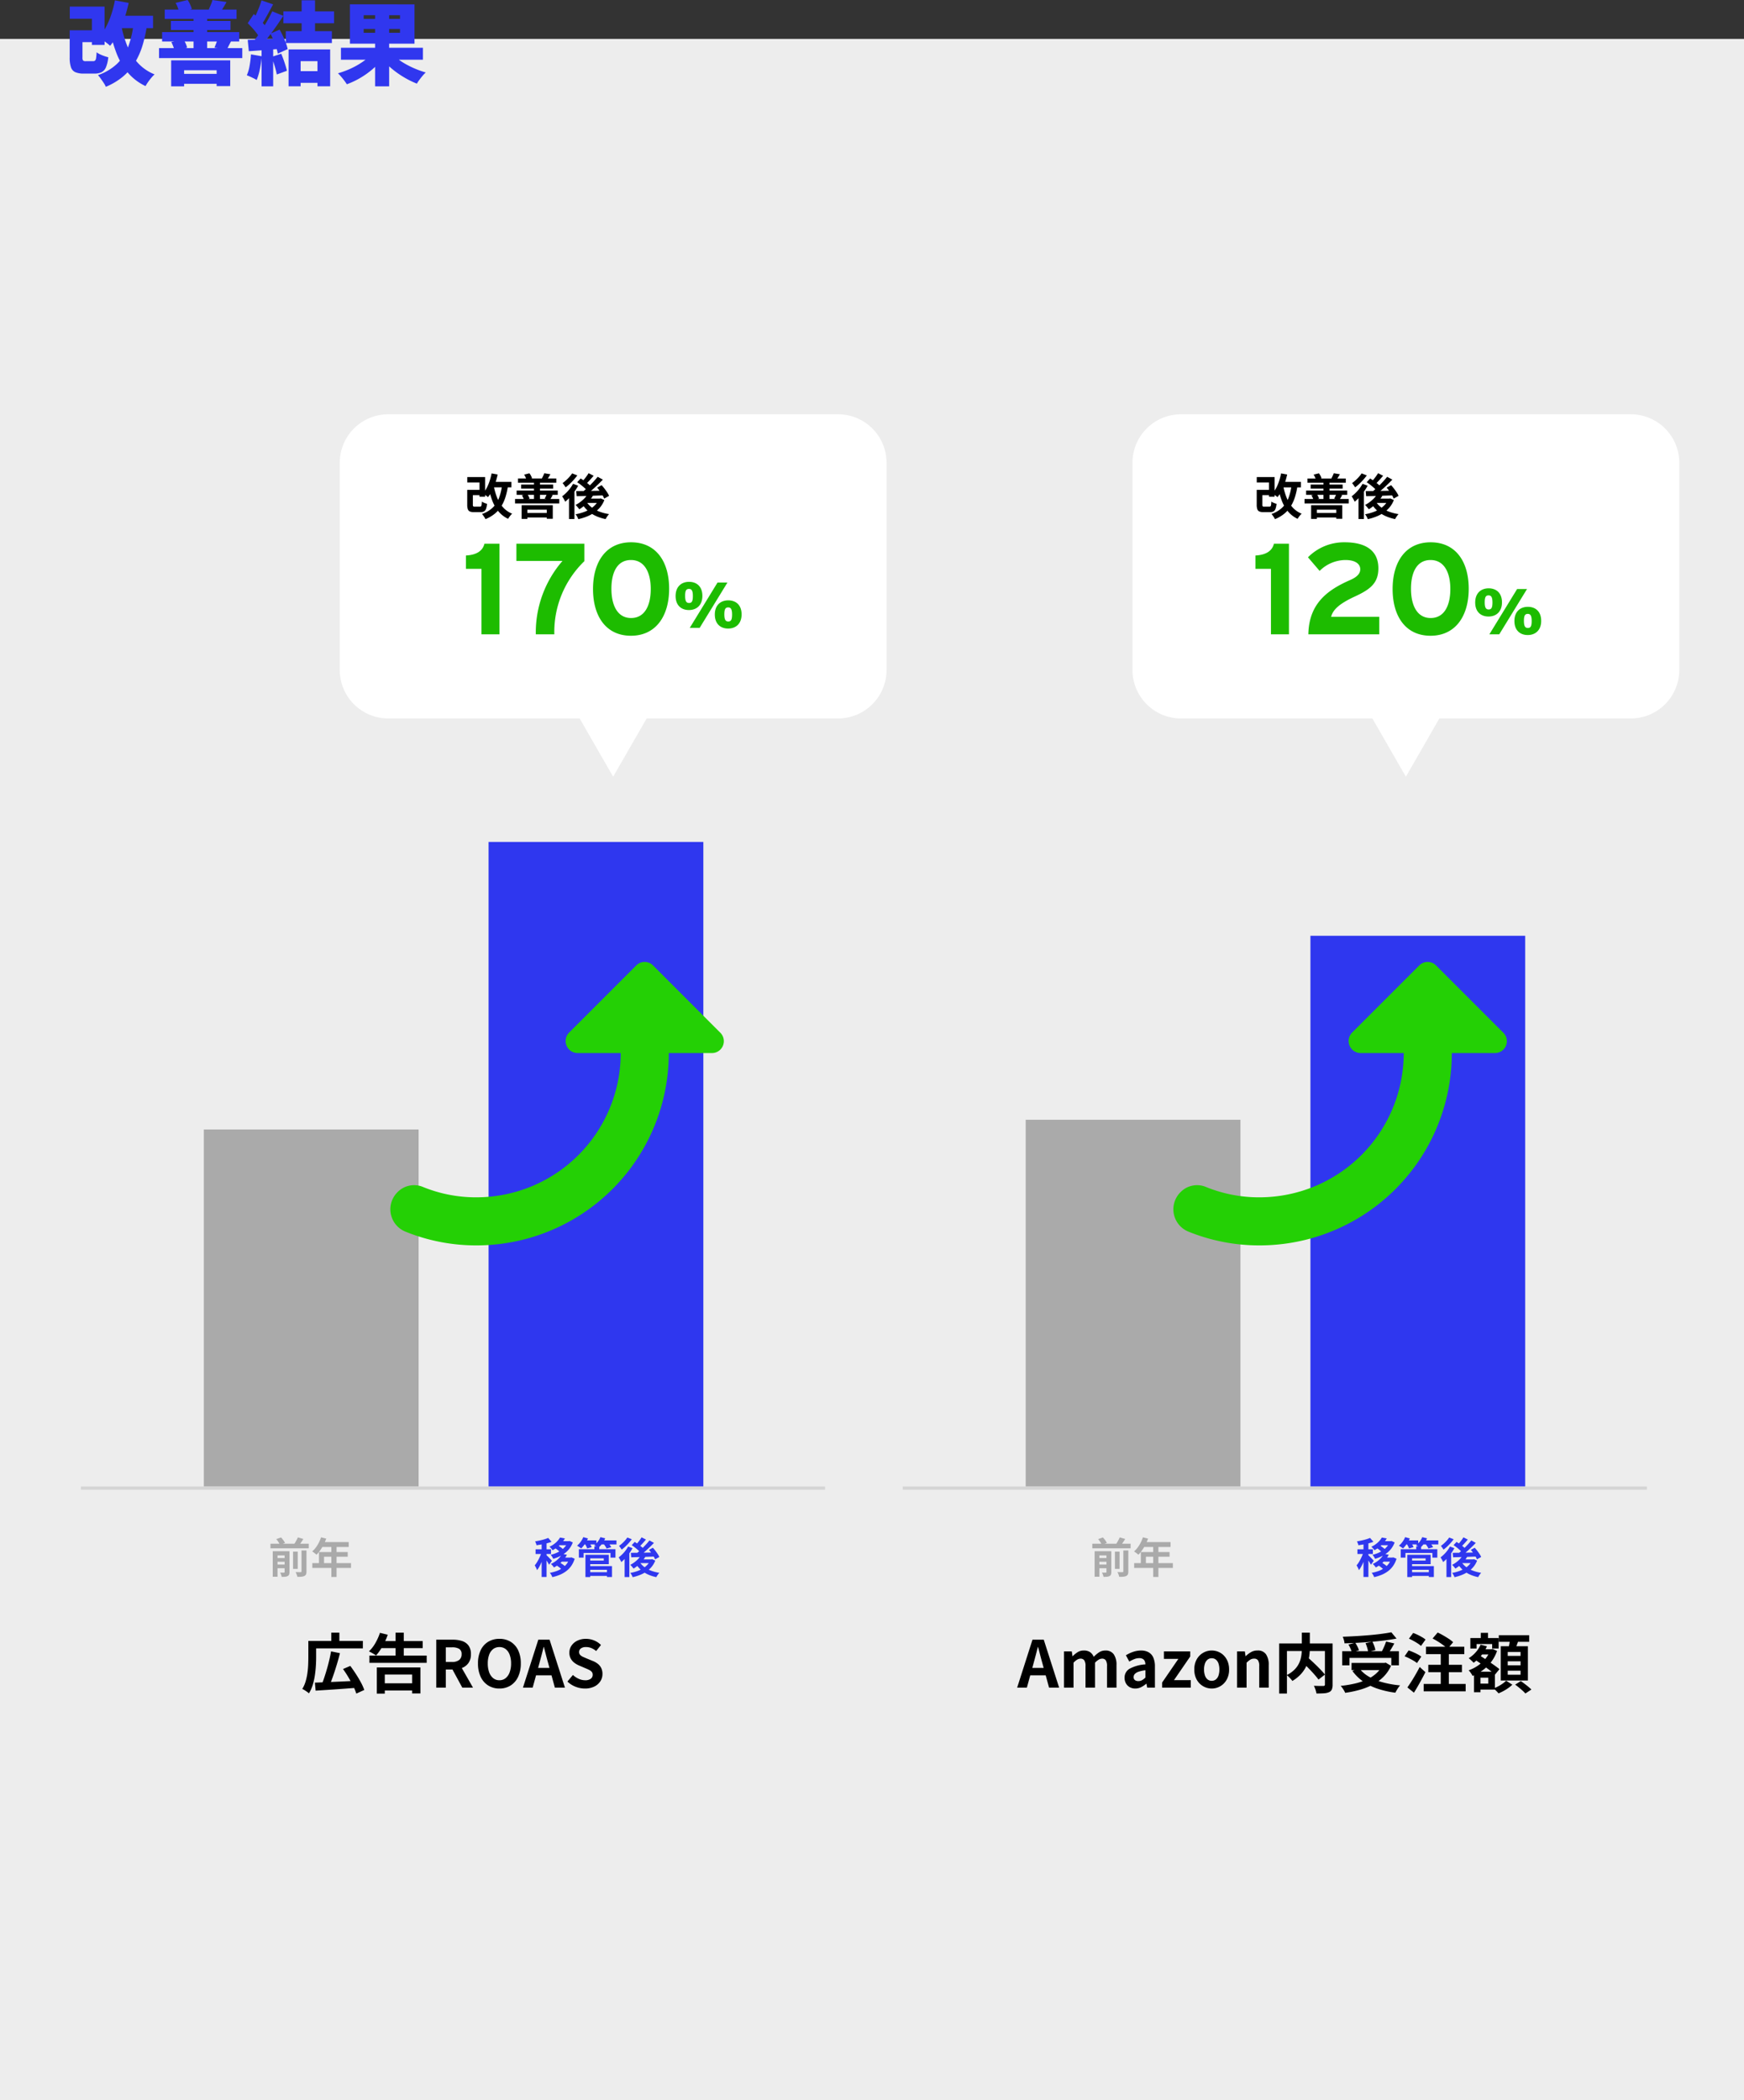
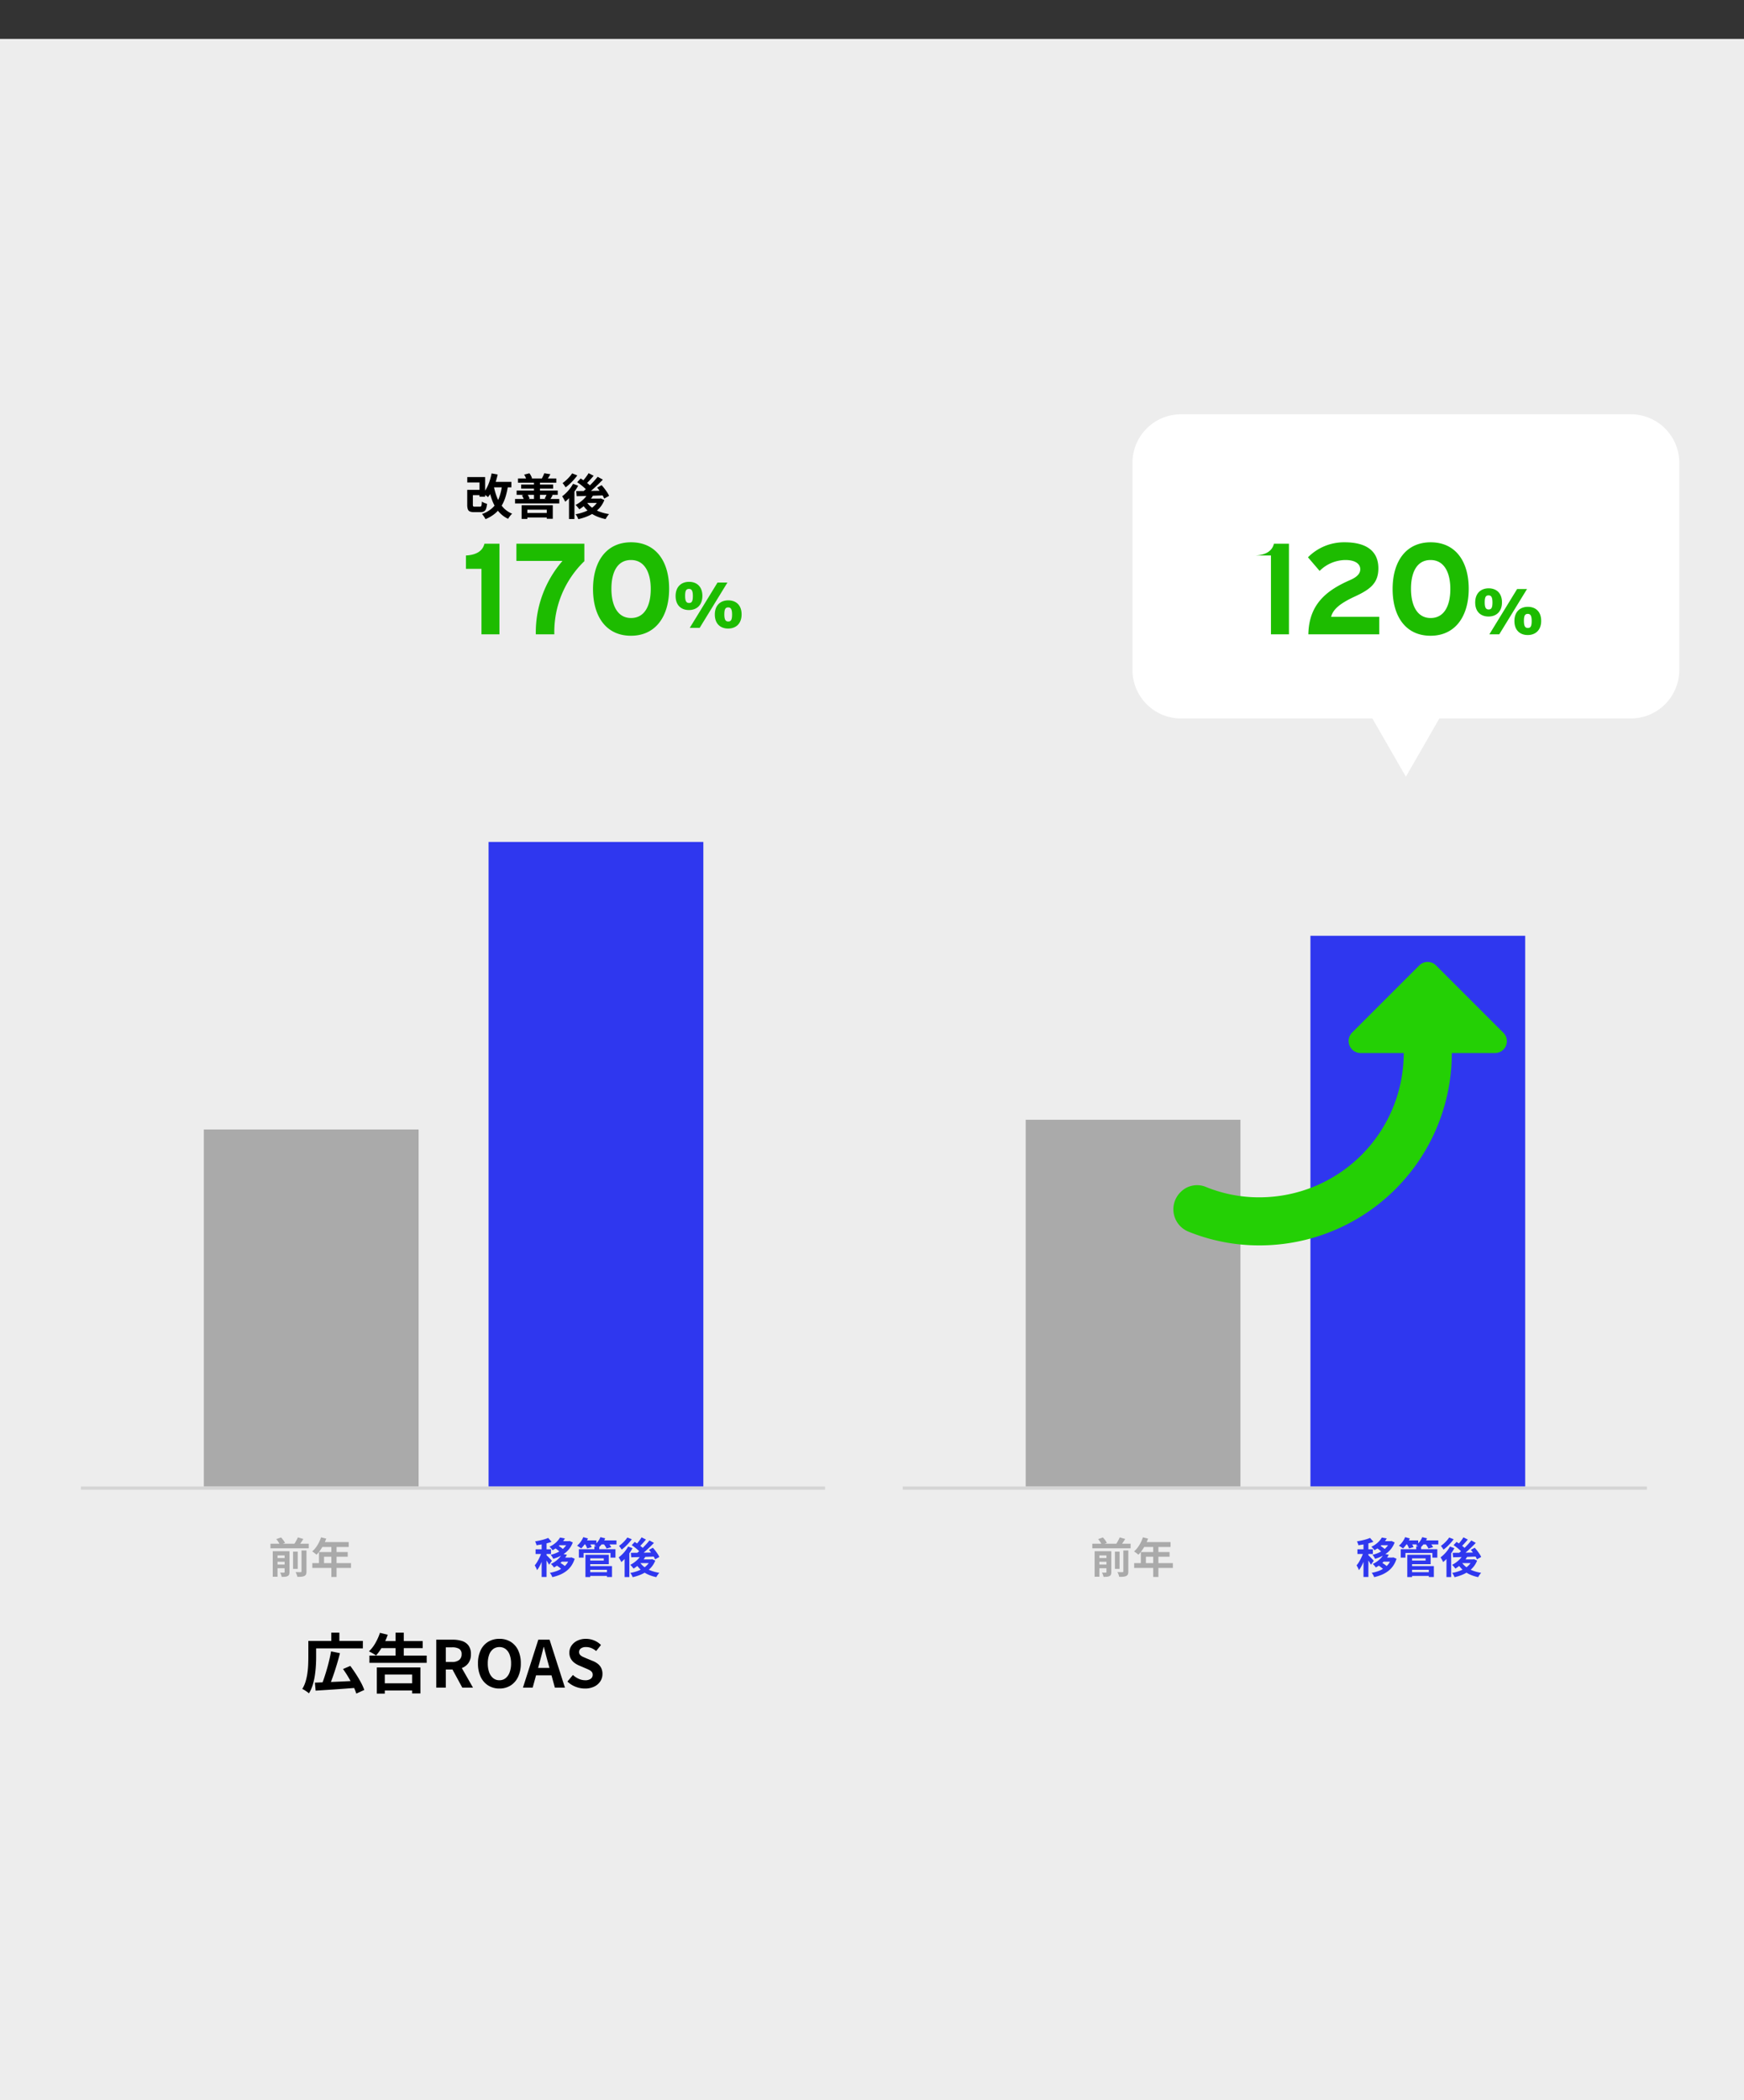
<svg xmlns="http://www.w3.org/2000/svg" width="539" height="649.024" viewBox="0 0 539 649.024">
  <rect x="0" y="0" width="539" height="649.024" fill="#333333" stroke="none" />
  <defs>
    <clipPath id="clip-path">
      <rect id="Rectangle_2678" data-name="Rectangle 2678" width="539" height="637" transform="translate(7769 7584)" fill="#ededed" />
    </clipPath>
    <clipPath id="clip-path-2">
      <rect id="Rectangle_2162" data-name="Rectangle 2162" width="240" height="270" transform="translate(10 -4)" fill="#fff" stroke="#707070" stroke-width="1" />
    </clipPath>
  </defs>
  <g id="改善結果" transform="translate(-7769 -7571.976)">
    <rect id="Rectangle_2649" data-name="Rectangle 2649" width="539" height="637" transform="translate(7769 7584)" fill="#ededed" />
-     <path id="Path_8650" data-name="Path 8650" d="M-52.22-14.672h6.188V-11H-52.22Zm-2.212-7.308H-43.68v11.844H-47.6v-8.092h-6.832Zm-.028,7.308h3.948V-6.3a1.647,1.647,0,0,0,.182.98,1.3,1.3,0,0,0,.882.2h2.24a.85.85,0,0,0,.6-.2A1.413,1.413,0,0,0-46.3-6.1a16.417,16.417,0,0,0,.154-1.764,5.611,5.611,0,0,0,1.036.616,12.816,12.816,0,0,0,1.33.546q.686.238,1.246.378a10.838,10.838,0,0,1-.714,3.066,3,3,0,0,1-1.344,1.54,5,5,0,0,1-2.254.434h-3.22a6.57,6.57,0,0,1-2.66-.434,2.523,2.523,0,0,1-1.344-1.526,9.16,9.16,0,0,1-.392-3Zm14.028-4.48H-28.7v3.836H-40.432Zm-.056-4.76,4.256.784a43.186,43.186,0,0,1-1.414,5.068A34.055,34.055,0,0,1-39.592-13.5a20.124,20.124,0,0,1-2.38,3.64,10.614,10.614,0,0,0-1.022-.868q-.658-.5-1.358-.994a14.2,14.2,0,0,0-1.2-.77,13.2,13.2,0,0,0,2.24-3.066A24.515,24.515,0,0,0-41.622-19.5,32.834,32.834,0,0,0-40.488-23.912Zm5.852,6.44,4.172.42A42.753,42.753,0,0,1-31.92-10.08a23.529,23.529,0,0,1-2.464,5.544A17.4,17.4,0,0,1-38.094-.28,20.6,20.6,0,0,1-43.288,2.8a7.423,7.423,0,0,0-.63-1.148Q-44.352.98-44.842.294a11.124,11.124,0,0,0-.882-1.106A16.189,16.189,0,0,0-39.788-4.34,14.718,14.718,0,0,0-36.3-9.8,30.76,30.76,0,0,0-34.636-17.472Zm-3.892,1.232a33.363,33.363,0,0,0,1.9,6.51,17.35,17.35,0,0,0,3.29,5.208,14.25,14.25,0,0,0,5.11,3.486A9.872,9.872,0,0,0-29.218,0q-.546.644-1.022,1.33a14.376,14.376,0,0,0-.784,1.246,16.316,16.316,0,0,1-5.53-4.228A21.413,21.413,0,0,1-40.068-7.77,47.174,47.174,0,0,1-42.252-15.6ZM-21.308-1.2H-6.916v3.08H-21.308ZM-23.1-5.376H-4.844V2.576h-4.2v-4.9H-19.1V2.66h-4Zm-1.988-15.68h22.2v2.884h-22.2Zm-.812,6.944H-2.072V-11.2H-25.9Zm2.716-3.444H-4.76v2.8H-23.184Zm-3.668,8.4H-1.12v3.08H-26.852Zm10.668-10.472h4.2V-7.9h-4.2Zm-5.544-3.5,3.724-.9a8.977,8.977,0,0,1,.77,1.4,9.873,9.873,0,0,1,.518,1.4l-3.892,1.092a9.43,9.43,0,0,0-.42-1.47A9.263,9.263,0,0,0-21.728-23.128Zm-1.316,12.1,3.78-.728a7.6,7.6,0,0,1,.672,1.232,6.421,6.421,0,0,1,.42,1.232l-3.92.9a6.245,6.245,0,0,0-.364-1.288Q-22.736-10.416-23.044-11.032Zm12.712-12.992,4.34.616q-.5.924-.952,1.652t-.812,1.288l-3.724-.644q.308-.672.644-1.47A10.791,10.791,0,0,0-10.332-24.024ZM-8.82-11.732l4.2.532q-.42.784-.714,1.372t-.518,1.064L-9.716-9.3q.224-.56.49-1.232A10.771,10.771,0,0,0-8.82-11.732ZM17.22-23.94h4.144v10.976H17.22Zm-1.96,21.9h8.6V1.568h-8.6ZM11.592-20.5H27.244v3.668H11.592Zm.728,6.1H26.572v3.668H12.32Zm.868,5.656H26.04V2.632H22.12V-5.124H16.912V2.632H13.188ZM4.816-23.912,8.4-22.68q-.588,1.12-1.218,2.268t-1.218,2.2A19.891,19.891,0,0,1,4.816-16.38L2.1-17.472A21.757,21.757,0,0,0,3.108-19.46q.5-1.12.966-2.282A21.46,21.46,0,0,0,4.816-23.912Zm3.332,3.388,3.416,1.4Q10.5-17.5,9.282-15.764t-2.45,3.318Q5.6-10.864,4.508-9.688L2.072-10.92q.812-.952,1.652-2.142T5.376-15.54q.812-1.288,1.526-2.576T8.148-20.524ZM.56-16.856l1.876-2.828q.728.616,1.5,1.386t1.414,1.512a7.374,7.374,0,0,1,.98,1.386L4.284-12.208a8.507,8.507,0,0,0-.924-1.5Q2.744-14.532,2-15.358T.56-16.856Zm7.028,3.22,2.828-1.232q.56.952,1.064,2.03t.882,2.114a12.964,12.964,0,0,1,.546,1.876l-3.052,1.4a13.414,13.414,0,0,0-.49-1.876q-.35-1.064-.812-2.2T7.588-13.636ZM.56-11.7q1.988-.056,4.76-.182t5.628-.266L10.92-8.96q-2.632.224-5.264.42T.9-8.2ZM7.952-6.44l2.968-.98q.532,1.26,1.022,2.73t.742,2.534L9.548-1.008A23.766,23.766,0,0,0,8.89-3.626Q8.428-5.152,7.952-6.44ZM1.568-7.224,4.9-6.636a32.348,32.348,0,0,1-.588,4A18.993,18.993,0,0,1,3.332.7a8.567,8.567,0,0,0-.9-.5q-.56-.28-1.148-.546A10.824,10.824,0,0,0,.28-.756a12.461,12.461,0,0,0,.868-2.982A31.976,31.976,0,0,0,1.568-7.224Zm3.276-2.6H8.428V2.66H4.844Zm24.528.56h25.34v3.7H29.372ZM39.928-21.28h4.34V2.66h-4.34ZM38.92-7.392l3.36,1.456A22.212,22.212,0,0,1,39.2-2.7,25.89,25.89,0,0,1,35.392.028a25.3,25.3,0,0,1-4.2,1.988q-.308-.5-.784-1.134T29.414-.35a13.291,13.291,0,0,0-.966-1.022,28,28,0,0,0,3.08-1.078,25.311,25.311,0,0,0,2.9-1.428,22.945,22.945,0,0,0,2.534-1.68A12.853,12.853,0,0,0,38.92-7.392Zm5.964-.252a14.608,14.608,0,0,0,2.03,1.82,22.294,22.294,0,0,0,2.6,1.68,29.049,29.049,0,0,0,2.968,1.428A29.894,29.894,0,0,0,55.58-1.624a9.291,9.291,0,0,0-.966,1.008Q54.1,0,53.62.644a12.816,12.816,0,0,0-.784,1.176A26.929,26.929,0,0,1,49.714.35a29.387,29.387,0,0,1-3-1.89A27.359,27.359,0,0,1,44-3.766,21.679,21.679,0,0,1,41.72-6.244ZM36.4-15.064v1.176H47.628v-1.176Zm0-4.256v1.148H47.628V-19.32Zm-4.256-3.36H52.108v12.152H32.144Z" transform="translate(7845 7596)" fill="#3037ef" />
    <g id="img" clip-path="url(#clip-path)">
      <g id="Group_4854" data-name="Group 4854" transform="translate(6810.5 2057.5)">
        <g id="Group_4825" data-name="Group 4825" transform="translate(-71.5 67)">
          <g id="吹き出し" transform="translate(1100.339 5614.385)">
            <g id="prts_Reason_吹き出し" transform="translate(34.661 -38.885)">
-               <path id="Union_3" data-name="Union 3" d="M6913.149,2991H6854a15,15,0,0,1-15-15v-64a15,15,0,0,1,15-15h139a15,15,0,0,1,15,15v64a15,15,0,0,1-15,15h-59.149l-10.351,18Z" transform="translate(-6839 -2897.001)" fill="#fff" />
              <g id="Group_4869" data-name="Group 4869">
                <path id="Path_8651" data-name="Path 8651" d="M-20.61-7.649h3.493v1.632H-20.61Zm-.977-3.948h5.522v6.081H-17.8V-9.933h-3.789ZM-21.6-7.649h1.745v4.6a.732.732,0,0,0,.111.5.842.842,0,0,0,.519.1h1.533a.5.5,0,0,0,.354-.112.8.8,0,0,0,.175-.45,9.7,9.7,0,0,0,.084-1.014,2.53,2.53,0,0,0,.463.276,5.694,5.694,0,0,0,.59.243q.3.106.552.171A6,6,0,0,1-15.8-1.761a1.461,1.461,0,0,1-.636.787,2.325,2.325,0,0,1-1.1.221h-1.939a3.375,3.375,0,0,1-1.286-.2,1.166,1.166,0,0,1-.649-.7A4.05,4.05,0,0,1-21.6-3.028Zm7.406-2.463h6.245v1.7H-14.19Zm.122-2.623,1.881.344a23.252,23.252,0,0,1-.743,2.676,18.153,18.153,0,0,1-1.014,2.4A10.753,10.753,0,0,1-15.19-5.386a4.981,4.981,0,0,0-.453-.381q-.291-.222-.6-.437a6.3,6.3,0,0,0-.533-.338,7.52,7.52,0,0,0,1.19-1.677,13.654,13.654,0,0,0,.9-2.135A18.512,18.512,0,0,0-14.068-12.734Zm3.27,3.351,1.842.192a22.918,22.918,0,0,1-.81,3.742,12.456,12.456,0,0,1-1.346,2.957,9.309,9.309,0,0,1-2.017,2.26,11.48,11.48,0,0,1-2.822,1.643A3.349,3.349,0,0,0-16.232.9q-.193-.3-.411-.6a4.972,4.972,0,0,0-.392-.489,9.171,9.171,0,0,0,3.3-1.949,8.223,8.223,0,0,0,1.961-3.007A17.249,17.249,0,0,0-10.8-9.383Zm-2.58.617a18.909,18.909,0,0,0,1.07,3.648A9.9,9.9,0,0,0-10.489-2.2,7.68,7.68,0,0,0-7.716-.278a4.706,4.706,0,0,0-.44.456,7.289,7.289,0,0,0-.454.584q-.21.3-.349.549A8.668,8.668,0,0,1-11.913-.946,11.731,11.731,0,0,1-13.83-4.255a24.741,24.741,0,0,1-1.193-4.222Zm9.4,8.273H3.927V.889H-3.981Zm-.8-2.393H4.842V1.3H2.988V-1.515H-3.017V1.343H-4.786ZM-5.91-11.158H5.932v1.3H-5.91Zm-.422,3.736H6.377v1.316H-6.332Zm1.4-1.858H4.953v1.266H-4.93ZM-6.822-4.829H6.844v1.383H-6.822Zm5.854-5.7H.885v6.272H-.969Zm-3.043-1.826,1.635-.414a5.036,5.036,0,0,1,.482.77,5.127,5.127,0,0,1,.327.763l-1.715.509a4.73,4.73,0,0,0-.284-.8A5.8,5.8,0,0,0-4.011-12.354ZM-4.7-5.969l1.659-.347a4.448,4.448,0,0,1,.429.69,3.61,3.61,0,0,1,.278.686l-1.731.427a3.475,3.475,0,0,0-.249-.715A7.549,7.549,0,0,0-4.7-5.969Zm6.912-6.812,1.9.3q-.27.488-.528.9t-.473.718l-1.632-.312q.191-.357.4-.806A6.688,6.688,0,0,0,2.209-12.781ZM2.98-6.3l1.844.272q-.238.42-.435.765t-.36.61L2.341-4.921q.16-.31.347-.7A6.529,6.529,0,0,0,2.98-6.3Zm12.736-.207,1.617.506a10.153,10.153,0,0,1-1.18,1.693,13.377,13.377,0,0,1-1.49,1.49,12.335,12.335,0,0,1-1.622,1.178,4.567,4.567,0,0,0-.324-.428q-.212-.255-.439-.509a3.917,3.917,0,0,0-.4-.4A10.324,10.324,0,0,0,14.088-4.5,7.4,7.4,0,0,0,15.716-6.512Zm.2-6.291L17.469-12q-.6.707-1.244,1.413t-1.186,1.2l-1.229-.7q.355-.357.743-.826t.748-.965Q15.661-12.378,15.911-12.8Zm2.8,1.115,1.6.88q-.8.838-1.733,1.726T16.707-7.388q-.943.806-1.788,1.409l-1.187-.783q.623-.477,1.3-1.075T16.375-9.1q.669-.662,1.271-1.325T18.712-11.688ZM12.386-10l1.072-1.163q.55.343,1.161.775t1.147.875a6.373,6.373,0,0,1,.854.83l-1.151,1.3a6.8,6.8,0,0,0-.815-.855q-.517-.468-1.11-.932T12.386-10Zm6.163,1.668,1.39-.757q.452.492.9,1.077t.825,1.161a6.5,6.5,0,0,1,.578,1.058l-1.513.852A7.046,7.046,0,0,0,20.207-6q-.347-.593-.783-1.205T18.549-8.331Zm-6.47,1.066q1.088-.007,2.517-.025t3.027-.047q1.6-.029,3.182-.054L20.74-5.954q-1.515.057-3.051.111t-2.941.093l-2.527.069ZM15.2-4.041a6.738,6.738,0,0,0,1.644,1.8A9.376,9.376,0,0,0,19.238-.927a14.7,14.7,0,0,0,3.006.78,4.118,4.118,0,0,0-.395.459q-.206.274-.386.558a5.565,5.565,0,0,0-.295.519A13.512,13.512,0,0,1,18.049.376a9.806,9.806,0,0,1-2.477-1.657,9.636,9.636,0,0,1-1.823-2.3Zm.373-.9h4.039V-3.6h-5.23Zm3.46,0h.336L19.661-5l1.122.5a8.04,8.04,0,0,1-1.3,2.236A8.967,8.967,0,0,1,17.625-.586a11.7,11.7,0,0,1-2.289,1.2,17.691,17.691,0,0,1-2.6.8,6.228,6.228,0,0,0-.37-.791A4.056,4.056,0,0,0,11.877-.1,15.681,15.681,0,0,0,14.24-.709a10.666,10.666,0,0,0,2.073-.962A7.624,7.624,0,0,0,17.963-3a5.383,5.383,0,0,0,1.07-1.689ZM11.1-9.511l1.582.583a15.976,15.976,0,0,1-1.135,1.82,18.694,18.694,0,0,1-1.392,1.72A14.722,14.722,0,0,1,8.68-3.971a4.918,4.918,0,0,0-.248-.515q-.171-.317-.356-.641a4.22,4.22,0,0,0-.338-.517A12.688,12.688,0,0,0,9-6.734a12.3,12.3,0,0,0,1.168-1.329A10.611,10.611,0,0,0,11.1-9.511Zm-.271-3.231,1.593.633a15.661,15.661,0,0,1-1.07,1.324q-.607.677-1.253,1.288A12.935,12.935,0,0,1,8.813-8.426q-.112-.185-.281-.427t-.347-.484q-.177-.243-.315-.4a11.358,11.358,0,0,0,1.111-.9A13.45,13.45,0,0,0,10.03-11.7,8.538,8.538,0,0,0,10.826-12.743ZM9.858-6.27,11.387-7.8l.15.063v9.11H9.858Z" transform="translate(61 30.999)" />
                <g id="Group_4872" data-name="Group 4872" transform="translate(-7.661 31.384)">
                  <g id="Group_4873" data-name="Group 4873" transform="translate(-2)">
                    <path id="Path_8653" data-name="Path 8653" d="M4.76-14.22C2.4-14.22.6-12.74.6-9.84S2.36-5.5,4.72-5.5,8.88-6.98,8.88-9.88,7.12-14.22,4.76-14.22Zm8.8.22L4.98,0H8.04l8.58-14ZM4.76-7.68c-.82,0-1.22-.52-1.22-2.2s.36-2.16,1.2-2.16c.8,0,1.2.52,1.2,2.2S5.58-7.68,4.76-7.68ZM16.88-8.5c-2.36,0-4.16,1.48-4.16,4.38S14.48.22,16.84.22,21-1.26,21-4.16,19.24-8.5,16.88-8.5Zm0,6.54c-.82,0-1.22-.52-1.22-2.2s.36-2.16,1.2-2.16c.8,0,1.2.52,1.2,2.2S17.7-1.96,16.88-1.96Z" transform="translate(112.861 34.614)" fill="#1dbc00" />
                    <path id="Path_8652" data-name="Path 8652" d="M-21.26-28H-25.9c-.56,2.32-2.6,3.48-5.72,3.64v4.12h4.8V0h5.56ZM4.98-28h-21v5.32H-1.78A33.682,33.682,0,0,0-10.02,0H-4.3A30.386,30.386,0,0,1,4.98-22.6Zm14.44-.44C11.78-28.44,7.66-22.52,7.66-14S11.74.44,19.38.44s11.8-6,11.8-14.52S27.06-28.44,19.42-28.44Zm0,23.4c-4.28,0-6.08-4.04-6.08-9.04s1.76-8.88,6.04-8.88S25.5-19,25.5-14,23.7-5.04,19.42-5.04Z" transform="translate(80.281 36.615)" fill="#1dbc00" />
                  </g>
                </g>
              </g>
            </g>
          </g>
          <g id="Mask_Group_102" data-name="Mask Group 102" transform="translate(1040 5680)" clip-path="url(#clip-path-2)">
            <g id="graph" transform="translate(5.094 27.656)">
              <path id="Path_8657" data-name="Path 8657" d="M.59-9.116H12.42V-7.7H.59ZM2.13-4.69H5.505V-3.54H2.13Zm0,2H5.505v1.148H2.13ZM7.577-6.675H9.012v5.333H7.577ZM4.961-6.809H6.466V-.37a2.155,2.155,0,0,1-.119.786A.885.885,0,0,1,5.9.879a2.027,2.027,0,0,1-.779.212q-.449.038-1.053.038a4.474,4.474,0,0,0-.2-.677,4.131,4.131,0,0,0-.3-.649q.36.013.705.02a4.572,4.572,0,0,0,.468-.006.247.247,0,0,0,.17-.05A.216.216,0,0,0,4.961-.39Zm5.221-.224h1.536V-.545a2.315,2.315,0,0,1-.138.891,1.022,1.022,0,0,1-.521.508,2.8,2.8,0,0,1-.908.226A11.378,11.378,0,0,1,8.9,1.122,4.152,4.152,0,0,0,8.687.381a5.172,5.172,0,0,0-.336-.734q.5.023.948.028t.61-.008a.368.368,0,0,0,.215-.05.222.222,0,0,0,.058-.18Zm-7.8-3.508,1.481-.518a10.434,10.434,0,0,1,.7.85,4.509,4.509,0,0,1,.517.849L3.5-8.809a4.478,4.478,0,0,0-.454-.846A7.95,7.95,0,0,0,2.38-10.541Zm6.678-.543,1.7.5q-.389.626-.8,1.218T9.193-8.34l-1.4-.48q.23-.315.464-.707t.447-.8Q8.916-10.733,9.058-11.084ZM1.3-6.809H5.4V-5.5H2.772v6.59H1.3ZM16.228-11.1l1.594.408A16.05,16.05,0,0,1,17-8.8,14.526,14.526,0,0,1,15.97-7.09a10.3,10.3,0,0,1-1.141,1.374q-.151-.138-.4-.335t-.5-.385a3.932,3.932,0,0,0-.449-.295A7.584,7.584,0,0,0,14.6-7.935a10.489,10.489,0,0,0,.936-1.508A11.892,11.892,0,0,0,16.228-11.1ZM16.5-9.614h8.269v1.5H15.752ZM15.586-6.54h8.881v1.452H17.149v2.729H15.586ZM13.522-3.124H25.483v1.5H13.522Zm5.887-5.714h1.607v10H19.409Z" transform="translate(67.906 225.987)" fill="#aaa" />
              <path id="Path_8658" data-name="Path 8658" d="M8.082-11.036l1.514.281A9.412,9.412,0,0,1,8.064-8.767,9.858,9.858,0,0,1,5.771-7.1a2.729,2.729,0,0,0-.265-.381q-.169-.208-.354-.4a2.361,2.361,0,0,0-.339-.3A7.549,7.549,0,0,0,6.851-9.517,6.517,6.517,0,0,0,8.082-11.036ZM8.1-9.905h2.973v1.249H7.215Zm2.4,0h.281l.263-.056.987.447a7.254,7.254,0,0,1-.988,1.837,7.525,7.525,0,0,1-1.4,1.429,9.315,9.315,0,0,1-1.715,1.06,12.368,12.368,0,0,1-1.954.737A4.2,4.2,0,0,0,5.629-5.1a3.339,3.339,0,0,0-.451-.582,10.161,10.161,0,0,0,1.753-.578,8.409,8.409,0,0,0,1.539-.866A6.242,6.242,0,0,0,9.7-8.272a4.9,4.9,0,0,0,.8-1.407ZM6.608-7.716l.973-.771a6.661,6.661,0,0,1,.6.388q.307.222.584.451a3.546,3.546,0,0,1,.45.433l-1.023.841a3.553,3.553,0,0,0-.421-.435q-.268-.24-.57-.48T6.608-7.716ZM8.714-5.98l1.51.271A9.846,9.846,0,0,1,8.631-3.571a10.079,10.079,0,0,1-2.436,1.8,2.96,2.96,0,0,0-.261-.381q-.164-.208-.347-.4a2.01,2.01,0,0,0-.347-.3A8.823,8.823,0,0,0,6.8-3.789,7.283,7.283,0,0,0,7.949-4.863,6,6,0,0,0,8.714-5.98Zm.052,1.144h2.776v1.272H7.874Zm2.264,0h.3l.281-.056,1,.407a7.779,7.779,0,0,1-1.05,2.212A7.271,7.271,0,0,1,10.01-.654,8.888,8.888,0,0,1,8.034.476,14.072,14.072,0,0,1,5.7,1.209a4.814,4.814,0,0,0-.329-.7A3.407,3.407,0,0,0,4.93-.123,11.766,11.766,0,0,0,7.022-.675,7.764,7.764,0,0,0,8.8-1.593,6.072,6.072,0,0,0,10.159-2.9a5.535,5.535,0,0,0,.871-1.715Zm-4.077,2.4L8-3.3q.332.182.693.422t.677.495a3.577,3.577,0,0,1,.507.485L8.77-.957a3.909,3.909,0,0,0-.48-.495q-.3-.264-.65-.527A7.193,7.193,0,0,0,6.953-2.436ZM2.4-9.834H3.916V1.155H2.4ZM.528-7.388H5.3v1.452H.528ZM2.484-6.8l.91.4q-.188.7-.447,1.45T2.379-3.463a15.129,15.129,0,0,1-.661,1.388A7.892,7.892,0,0,1,.987-.948a5.392,5.392,0,0,0-.326-.764q-.216-.426-.4-.721A6.9,6.9,0,0,0,.929-3.35q.328-.526.626-1.121t.536-1.193A11.976,11.976,0,0,0,2.484-6.8Zm1.942-4.107,1.045,1.2a14.384,14.384,0,0,1-1.457.458Q3.222-9.045,2.4-8.9T.813-8.646a3.315,3.315,0,0,0-.175-.606,4.861,4.861,0,0,0-.262-.588q.721-.12,1.464-.281t1.417-.366A10.587,10.587,0,0,0,4.426-10.911ZM3.884-5.58q.12.1.361.338t.519.523q.278.282.5.524t.318.352L4.693-2.618q-.117-.237-.3-.55t-.4-.653q-.218-.34-.422-.645T3.2-4.972ZM16.847-.322h6.335V.826H16.847Zm1.857-8h1.505v1.57H18.7Zm-4.8.9H25.214v2.6H23.688V-6.25H15.372v1.427H13.908ZM16.795-5.7h6.36v2.912h-6.36V-3.906H21.6v-.678H16.795Zm.064,3.5h7.286V1.175H22.592V-1.058H16.859Zm-.925-3.5h1.482V1.184H15.934Zm-.72-4.436h4.1v1.229h-4.1Zm5.268,0h5.044v1.229H20.481ZM15.27-11.151l1.452.4a9.836,9.836,0,0,1-.955,1.7,9.778,9.778,0,0,1-1.153,1.4,4.159,4.159,0,0,0-.38-.284Q14-8.1,13.764-8.257a3.466,3.466,0,0,0-.421-.244,6.317,6.317,0,0,0,1.11-1.2A6.8,6.8,0,0,0,15.27-11.151Zm5.295,0,1.482.365a7.906,7.906,0,0,1-.911,1.6,7.524,7.524,0,0,1-1.149,1.273,4.246,4.246,0,0,0-.4-.259q-.246-.142-.5-.275t-.451-.21a5.36,5.36,0,0,0,1.137-1.113A5.809,5.809,0,0,0,20.565-11.151ZM15.7-9.184l1.327-.355a7.974,7.974,0,0,1,.482.753,5.851,5.851,0,0,1,.362.732l-1.4.4a4.445,4.445,0,0,0-.314-.738A8.807,8.807,0,0,0,15.7-9.184Zm5.8.038,1.372-.369q.287.331.584.746a5.13,5.13,0,0,1,.45.733l-1.44.405a4.6,4.6,0,0,0-.407-.739A9.544,9.544,0,0,0,21.5-9.147Zm11.617,3.5,1.4.439A8.8,8.8,0,0,1,33.5-3.738a11.593,11.593,0,0,1-1.291,1.291A10.691,10.691,0,0,1,30.8-1.426a3.958,3.958,0,0,0-.281-.371q-.184-.221-.381-.441a3.4,3.4,0,0,0-.35-.348A8.947,8.947,0,0,0,31.709-3.9,6.411,6.411,0,0,0,33.12-5.644ZM33.29-11.1l1.351.7q-.516.612-1.078,1.225T32.534-8.135l-1.065-.611q.308-.309.644-.716t.648-.836Q33.073-10.727,33.29-11.1Zm2.428.966,1.391.763q-.692.727-1.5,1.5T33.98-6.4q-.817.7-1.549,1.221L31.4-5.861q.54-.413,1.125-.932t1.165-1.093q.58-.574,1.1-1.148T35.717-10.13ZM30.234-8.666l.929-1.008q.477.3,1.006.671t.994.758a5.523,5.523,0,0,1,.74.719l-1,1.128a5.9,5.9,0,0,0-.706-.741q-.448-.406-.962-.808T30.234-8.666ZM35.576-7.22l1.2-.656q.391.426.779.933t.715,1.006a5.632,5.632,0,0,1,.5.917l-1.311.738a6.106,6.106,0,0,0-.451-.914q-.3-.514-.678-1.044T35.576-7.22ZM29.968-6.3q.943-.006,2.181-.022t2.624-.041q1.386-.025,2.758-.047L37.474-5.16l-2.644.1q-1.332.047-2.549.081l-2.19.06ZM32.673-3.5A5.839,5.839,0,0,0,34.1-1.945,8.126,8.126,0,0,0,36.173-.8a12.743,12.743,0,0,0,2.605.676,3.569,3.569,0,0,0-.342.4q-.179.237-.334.484a4.822,4.822,0,0,0-.256.45,11.71,11.71,0,0,1-2.7-.878A8.5,8.5,0,0,1,33-1.11a8.351,8.351,0,0,1-1.58-2ZM33-4.279h3.5v1.161H31.965Zm3,0h.291l.253-.056.973.433a6.968,6.968,0,0,1-1.129,1.938A7.771,7.771,0,0,1,34.775-.508,10.14,10.14,0,0,1,32.791.535a15.332,15.332,0,0,1-2.257.692,5.4,5.4,0,0,0-.321-.685,3.516,3.516,0,0,0-.42-.632,13.59,13.59,0,0,0,2.048-.525,9.244,9.244,0,0,0,1.8-.834A6.607,6.607,0,0,0,35.068-2.6,4.666,4.666,0,0,0,36-4.066ZM29.118-8.243l1.371.505a13.846,13.846,0,0,1-.983,1.578A16.2,16.2,0,0,1,28.3-4.67a12.759,12.759,0,0,1-1.277,1.228,4.262,4.262,0,0,0-.215-.446q-.148-.275-.308-.555a3.657,3.657,0,0,0-.293-.448A11,11,0,0,0,27.3-5.836,10.66,10.66,0,0,0,28.31-6.988,9.2,9.2,0,0,0,29.118-8.243Zm-.235-2.8,1.381.549a13.573,13.573,0,0,1-.928,1.147q-.526.587-1.086,1.116a11.21,11.21,0,0,1-1.112.93q-.1-.161-.244-.37t-.3-.42Q26.44-8.3,26.32-8.44a9.844,9.844,0,0,0,.963-.778,11.657,11.657,0,0,0,.91-.924A7.4,7.4,0,0,0,28.883-11.043Zm-.839,5.609,1.325-1.328.13.055v7.9H28.044Z" transform="translate(149.906 225.987)" fill="#2f37ef" />
              <g id="Group_4281" data-name="Group 4281" transform="translate(47.406)">
                <rect id="Rectangle_2116" data-name="Rectangle 2116" width="66.375" height="110.342" transform="translate(0.5 88.859)" fill="#aaa" />
                <rect id="Rectangle_2117" data-name="Rectangle 2117" width="66.375" height="199.201" transform="translate(88.5)" fill="#2f37ef" />
              </g>
              <line id="Line_215" data-name="Line 215" x2="230" transform="translate(9.906 199.689)" fill="none" stroke="#d5d5d5" stroke-width="1" />
-               <path id="Op_component_1" data-name="Op component 1" d="M218.444,207.259a3.655,3.655,0,0,1,5.2.074l20.726,20.727a3.677,3.677,0,0,1-2.6,6.314h-13.3a59.417,59.417,0,0,1-59.434,59.434,58.135,58.135,0,0,1-21.915-4.235A7.446,7.446,0,0,1,144.6,277.39a7.137,7.137,0,0,1,7.727-1.71,43.26,43.26,0,0,0,16.715,3.27,44.611,44.611,0,0,0,44.575-44.576h-13.3a3.721,3.721,0,0,1-2.6-6.388l20.727-20.726Z" transform="translate(-36.869 -169.127)" fill="#24d005" />
            </g>
          </g>
        </g>
        <path id="Path_8659" data-name="Path 8659" d="M-42.676-1.543q1.6-.06,3.707-.148t4.48-.2q2.371-.112,4.7-.232L-29.843.055l-4.511.336q-2.276.169-4.36.3t-3.741.244Zm5-9.663,2.737.559q-.333,1.358-.743,2.762t-.854,2.758q-.444,1.354-.888,2.57t-.862,2.2l-2.29-.59q.417-1.013.83-2.27t.808-2.629q.4-1.372.72-2.745T-37.677-11.206Zm3.691,5.455,2.243-.962q.851,1.136,1.713,2.461t1.56,2.62A15.66,15.66,0,0,1-27.415.716l-2.47,1.127a15.632,15.632,0,0,0-.961-2.337q-.651-1.315-1.472-2.7T-33.986-5.751Zm-9.559-8.684h15.689v2.3H-43.545Zm-1.16,0h2.41v5.05q0,1.2-.086,2.649t-.313,2.978a19.729,19.729,0,0,1-.669,2.95,11.024,11.024,0,0,1-1.157,2.57,6.275,6.275,0,0,0-.592-.471q-.376-.271-.781-.518A4.805,4.805,0,0,0-46.58.411,9.634,9.634,0,0,0-45.555-1.9a17.347,17.347,0,0,0,.561-2.579q.185-1.321.237-2.58t.052-2.329Zm7.088-2.554h2.5v3.666h-2.5Zm11.789,7.085h17.7v2.234h-17.7Zm3.338-4.486H-9.364V-12.2H-22.49Zm.205,13.057h10.843V.884H-22.284Zm4.528-15.66h2.546v8.446h-2.546ZM-23.538-6.239h13.471V1.794h-2.568V-4.037h-8.439V1.856h-2.463Zm.967-10.7,2.405.593a18.691,18.691,0,0,1-1,2.41,21.747,21.747,0,0,1-1.258,2.208,15.168,15.168,0,0,1-1.357,1.8,5.744,5.744,0,0,0-.647-.438q-.4-.242-.823-.475t-.724-.367a10.715,10.715,0,0,0,1.982-2.555A16.657,16.657,0,0,0-22.571-16.944ZM-5.169,0V-14.817H-.026a9.083,9.083,0,0,1,2.826.411,3.979,3.979,0,0,1,2,1.4,4.36,4.36,0,0,1,.742,2.683A4.561,4.561,0,0,1,4.8-7.637a4.329,4.329,0,0,1-2,1.548,7.649,7.649,0,0,1-2.826.5H-2.213V0Zm2.955-7.933H-.3A3.445,3.445,0,0,0,1.9-8.54a2.154,2.154,0,0,0,.758-1.788A1.791,1.791,0,0,0,1.9-11.992a4.248,4.248,0,0,0-2.2-.464H-2.213ZM2.876,0-.569-6.358,1.5-8.2,6.185,0ZM14.344.276A6.376,6.376,0,0,1,10.9-.657,6.259,6.259,0,0,1,8.564-3.328a9.463,9.463,0,0,1-.838-4.144,9.227,9.227,0,0,1,.838-4.11,6.067,6.067,0,0,1,2.332-2.6,6.568,6.568,0,0,1,3.448-.9,6.513,6.513,0,0,1,3.456.9,6.146,6.146,0,0,1,2.324,2.6,9.174,9.174,0,0,1,.838,4.1,9.462,9.462,0,0,1-.838,4.144A6.279,6.279,0,0,1,17.8-.657,6.365,6.365,0,0,1,14.344.276Zm0-2.557a2.983,2.983,0,0,0,1.91-.639,4.1,4.1,0,0,0,1.252-1.805,7.689,7.689,0,0,0,.445-2.746,7.461,7.461,0,0,0-.445-2.719,3.865,3.865,0,0,0-1.252-1.742,3.1,3.1,0,0,0-1.91-.6,3.1,3.1,0,0,0-1.908.6A3.808,3.808,0,0,0,11.19-10.19a7.581,7.581,0,0,0-.437,2.719,7.813,7.813,0,0,0,.437,2.746A4.042,4.042,0,0,0,12.436-2.92,2.985,2.985,0,0,0,14.344-2.281ZM21.624,0l4.743-14.817h3.484L34.6,0H31.49L29.375-7.717q-.335-1.164-.65-2.409t-.636-2.433h-.08q-.291,1.2-.615,2.441t-.644,2.4L24.626,0Zm2.942-3.8V-6.1h7.042V-3.8ZM40.765.276a7.842,7.842,0,0,1-2.9-.558,7.634,7.634,0,0,1-2.5-1.6l1.7-2.033A6.462,6.462,0,0,0,38.852-2.73a4.813,4.813,0,0,0,1.975.449,2.821,2.821,0,0,0,1.756-.462,1.481,1.481,0,0,0,.593-1.229,1.348,1.348,0,0,0-.284-.9,2.456,2.456,0,0,0-.783-.591q-.5-.253-1.16-.526l-1.97-.844a6.777,6.777,0,0,1-1.435-.825,4.128,4.128,0,0,1-1.131-1.29,3.688,3.688,0,0,1-.441-1.851,3.8,3.8,0,0,1,.657-2.183,4.552,4.552,0,0,1,1.813-1.532,5.959,5.959,0,0,1,2.648-.565,6.664,6.664,0,0,1,2.525.495,6.2,6.2,0,0,1,2.122,1.413l-1.49,1.857a5.983,5.983,0,0,0-1.469-.905,4.3,4.3,0,0,0-1.688-.319,2.579,2.579,0,0,0-1.543.412,1.328,1.328,0,0,0-.569,1.138,1.229,1.229,0,0,0,.319.869,2.673,2.673,0,0,0,.841.588q.522.244,1.147.5l1.939.8a6.065,6.065,0,0,1,1.567.9,3.766,3.766,0,0,1,1.036,1.3,4.157,4.157,0,0,1,.368,1.83,4.077,4.077,0,0,1-.646,2.227A4.612,4.612,0,0,1,43.688-.341,6.391,6.391,0,0,1,40.765.276Z" transform="translate(1098.5 6036)" />
      </g>
      <g id="Group_4864" data-name="Group 4864" transform="translate(7064.5 2057.5)">
        <g id="Group_4865" data-name="Group 4865">
          <g id="Group_4825-2" data-name="Group 4825" transform="translate(-71.5 67)">
            <g id="吹き出し-2" data-name="吹き出し" transform="translate(1091.339 5614.885)">
              <g id="prts_Reason_吹き出し-2" data-name="prts_Reason_吹き出し" transform="translate(34.661 -39.384)">
                <path id="Union_3-2" data-name="Union 3" d="M6913.149,2991H6854a15,15,0,0,1-15-15v-64a15,15,0,0,1,15-15h139a15,15,0,0,1,15,15v64a15,15,0,0,1-15,15h-59.149l-10.351,18Z" transform="translate(-6839 -2897.001)" fill="#fff" />
-                 <path id="Path_8654" data-name="Path 8654" d="M-20.61-7.649h3.493v1.632H-20.61Zm-.977-3.948h5.522v6.081H-17.8V-9.933h-3.789ZM-21.6-7.649h1.745v4.6a.732.732,0,0,0,.111.5.842.842,0,0,0,.519.1h1.533a.5.5,0,0,0,.354-.112.8.8,0,0,0,.175-.45,9.7,9.7,0,0,0,.084-1.014,2.53,2.53,0,0,0,.463.276,5.694,5.694,0,0,0,.59.243q.3.106.552.171A6,6,0,0,1-15.8-1.761a1.461,1.461,0,0,1-.636.787,2.325,2.325,0,0,1-1.1.221h-1.939a3.375,3.375,0,0,1-1.286-.2,1.166,1.166,0,0,1-.649-.7A4.05,4.05,0,0,1-21.6-3.028Zm7.406-2.463h6.245v1.7H-14.19Zm.122-2.623,1.881.344a23.252,23.252,0,0,1-.743,2.676,18.153,18.153,0,0,1-1.014,2.4A10.753,10.753,0,0,1-15.19-5.386a4.981,4.981,0,0,0-.453-.381q-.291-.222-.6-.437a6.3,6.3,0,0,0-.533-.338,7.52,7.52,0,0,0,1.19-1.677,13.654,13.654,0,0,0,.9-2.135A18.512,18.512,0,0,0-14.068-12.734Zm3.27,3.351,1.842.192a22.918,22.918,0,0,1-.81,3.742,12.456,12.456,0,0,1-1.346,2.957,9.309,9.309,0,0,1-2.017,2.26,11.48,11.48,0,0,1-2.822,1.643A3.349,3.349,0,0,0-16.232.9q-.193-.3-.411-.6a4.972,4.972,0,0,0-.392-.489,9.171,9.171,0,0,0,3.3-1.949,8.223,8.223,0,0,0,1.961-3.007A17.249,17.249,0,0,0-10.8-9.383Zm-2.58.617a18.909,18.909,0,0,0,1.07,3.648A9.9,9.9,0,0,0-10.489-2.2,7.68,7.68,0,0,0-7.716-.278a4.706,4.706,0,0,0-.44.456,7.289,7.289,0,0,0-.454.584q-.21.3-.349.549A8.668,8.668,0,0,1-11.913-.946,11.731,11.731,0,0,1-13.83-4.255a24.741,24.741,0,0,1-1.193-4.222Zm9.4,8.273H3.927V.889H-3.981Zm-.8-2.393H4.842V1.3H2.988V-1.515H-3.017V1.343H-4.786ZM-5.91-11.158H5.932v1.3H-5.91Zm-.422,3.736H6.377v1.316H-6.332Zm1.4-1.858H4.953v1.266H-4.93ZM-6.822-4.829H6.844v1.383H-6.822Zm5.854-5.7H.885v6.272H-.969Zm-3.043-1.826,1.635-.414a5.036,5.036,0,0,1,.482.77,5.127,5.127,0,0,1,.327.763l-1.715.509a4.73,4.73,0,0,0-.284-.8A5.8,5.8,0,0,0-4.011-12.354ZM-4.7-5.969l1.659-.347a4.448,4.448,0,0,1,.429.69,3.61,3.61,0,0,1,.278.686l-1.731.427a3.475,3.475,0,0,0-.249-.715A7.549,7.549,0,0,0-4.7-5.969Zm6.912-6.812,1.9.3q-.27.488-.528.9t-.473.718l-1.632-.312q.191-.357.4-.806A6.688,6.688,0,0,0,2.209-12.781ZM2.98-6.3l1.844.272q-.238.42-.435.765t-.36.61L2.341-4.921q.16-.31.347-.7A6.529,6.529,0,0,0,2.98-6.3Zm12.736-.207,1.617.506a10.153,10.153,0,0,1-1.18,1.693,13.377,13.377,0,0,1-1.49,1.49,12.335,12.335,0,0,1-1.622,1.178,4.567,4.567,0,0,0-.324-.428q-.212-.255-.439-.509a3.917,3.917,0,0,0-.4-.4A10.324,10.324,0,0,0,14.088-4.5,7.4,7.4,0,0,0,15.716-6.512Zm.2-6.291L17.469-12q-.6.707-1.244,1.413t-1.186,1.2l-1.229-.7q.355-.357.743-.826t.748-.965Q15.661-12.378,15.911-12.8Zm2.8,1.115,1.6.88q-.8.838-1.733,1.726T16.707-7.388q-.943.806-1.788,1.409l-1.187-.783q.623-.477,1.3-1.075T16.375-9.1q.669-.662,1.271-1.325T18.712-11.688ZM12.386-10l1.072-1.163q.55.343,1.161.775t1.147.875a6.373,6.373,0,0,1,.854.83l-1.151,1.3a6.8,6.8,0,0,0-.815-.855q-.517-.468-1.11-.932T12.386-10Zm6.163,1.668,1.39-.757q.452.492.9,1.077t.825,1.161a6.5,6.5,0,0,1,.578,1.058l-1.513.852A7.046,7.046,0,0,0,20.207-6q-.347-.593-.783-1.205T18.549-8.331Zm-6.47,1.066q1.088-.007,2.517-.025t3.027-.047q1.6-.029,3.182-.054L20.74-5.954q-1.515.057-3.051.111t-2.941.093l-2.527.069ZM15.2-4.041a6.738,6.738,0,0,0,1.644,1.8A9.376,9.376,0,0,0,19.238-.927a14.7,14.7,0,0,0,3.006.78,4.118,4.118,0,0,0-.395.459q-.206.274-.386.558a5.565,5.565,0,0,0-.295.519A13.512,13.512,0,0,1,18.049.376a9.806,9.806,0,0,1-2.477-1.657,9.636,9.636,0,0,1-1.823-2.3Zm.373-.9h4.039V-3.6h-5.23Zm3.46,0h.336L19.661-5l1.122.5a8.04,8.04,0,0,1-1.3,2.236A8.967,8.967,0,0,1,17.625-.586a11.7,11.7,0,0,1-2.289,1.2,17.691,17.691,0,0,1-2.6.8,6.228,6.228,0,0,0-.37-.791A4.056,4.056,0,0,0,11.877-.1,15.681,15.681,0,0,0,14.24-.709a10.666,10.666,0,0,0,2.073-.962A7.624,7.624,0,0,0,17.963-3a5.383,5.383,0,0,0,1.07-1.689ZM11.1-9.511l1.582.583a15.976,15.976,0,0,1-1.135,1.82,18.694,18.694,0,0,1-1.392,1.72A14.722,14.722,0,0,1,8.68-3.971a4.918,4.918,0,0,0-.248-.515q-.171-.317-.356-.641a4.22,4.22,0,0,0-.338-.517A12.688,12.688,0,0,0,9-6.734a12.3,12.3,0,0,0,1.168-1.329A10.611,10.611,0,0,0,11.1-9.511Zm-.271-3.231,1.593.633a15.661,15.661,0,0,1-1.07,1.324q-.607.677-1.253,1.288A12.935,12.935,0,0,1,8.813-8.426q-.112-.185-.281-.427t-.347-.484q-.177-.243-.315-.4a11.358,11.358,0,0,0,1.111-.9A13.45,13.45,0,0,0,10.03-11.7,8.538,8.538,0,0,0,10.826-12.743ZM9.858-6.27,11.387-7.8l.15.063v9.11H9.858Z" transform="translate(60 30.999)" />
                <g id="Group_4352" data-name="Group 4352" transform="translate(-8.66 31.384)">
                  <g id="Group_4874" data-name="Group 4874" transform="translate(0)">
                    <path id="Path_8656" data-name="Path 8656" d="M4.76-14.22C2.4-14.22.6-12.74.6-9.84S2.36-5.5,4.72-5.5,8.88-6.98,8.88-9.88,7.12-14.22,4.76-14.22Zm8.8.22L4.98,0H8.04l8.58-14ZM4.76-7.68c-.82,0-1.22-.52-1.22-2.2s.36-2.16,1.2-2.16c.8,0,1.2.52,1.2,2.2S5.58-7.68,4.76-7.68ZM16.88-8.5c-2.36,0-4.16,1.48-4.16,4.38S14.48.22,16.84.22,21-1.26,21-4.16,19.24-8.5,16.88-8.5Zm0,6.54c-.82,0-1.22-.52-1.22-2.2s.36-2.16,1.2-2.16c.8,0,1.2.52,1.2,2.2S17.7-1.96,16.88-1.96Z" transform="translate(113.981 36.615)" fill="#1dbc00" />
-                     <path id="Path_8655" data-name="Path 8655" d="M-22.82-28h-4.64c-.56,2.32-2.6,3.48-5.72,3.64v4.12h4.8V0h5.56ZM5.1-5.4H-9.78c.52-2.16,2.44-4.04,7.4-6.32,4.76-2.2,7.2-4.16,7.2-8.68,0-5.36-3.76-8.04-10.4-8.04A15.665,15.665,0,0,0-16.94-23.8l3.6,4.2a11.409,11.409,0,0,1,7.96-3.36c3.36,0,4.6,1.4,4.6,2.84,0,1.2-.76,2.32-3.16,3.36C-10.78-13.76-16.66-9.6-16.82,0H5.1ZM20.98-28.44C13.34-28.44,9.22-22.52,9.22-14S13.3.44,20.94.44s11.8-6,11.8-14.52S28.62-28.44,20.98-28.44Zm0,23.4c-4.28,0-6.08-4.04-6.08-9.04s1.76-8.88,6.04-8.88S27.06-19,27.06-14,25.26-5.04,20.98-5.04Z" transform="translate(79.841 36.615)" fill="#1dbc00" />
+                     <path id="Path_8655" data-name="Path 8655" d="M-22.82-28h-4.64c-.56,2.32-2.6,3.48-5.72,3.64h4.8V0h5.56ZM5.1-5.4H-9.78c.52-2.16,2.44-4.04,7.4-6.32,4.76-2.2,7.2-4.16,7.2-8.68,0-5.36-3.76-8.04-10.4-8.04A15.665,15.665,0,0,0-16.94-23.8l3.6,4.2a11.409,11.409,0,0,1,7.96-3.36c3.36,0,4.6,1.4,4.6,2.84,0,1.2-.76,2.32-3.16,3.36C-10.78-13.76-16.66-9.6-16.82,0H5.1ZM20.98-28.44C13.34-28.44,9.22-22.52,9.22-14S13.3.44,20.94.44s11.8-6,11.8-14.52S28.62-28.44,20.98-28.44Zm0,23.4c-4.28,0-6.08-4.04-6.08-9.04s1.76-8.88,6.04-8.88S27.06-19,27.06-14,25.26-5.04,20.98-5.04Z" transform="translate(79.841 36.615)" fill="#1dbc00" />
                  </g>
                </g>
              </g>
            </g>
            <g id="Mask_Group_102-2" data-name="Mask Group 102" transform="translate(1040 5680)" clip-path="url(#clip-path-2)">
              <g id="graph-2" data-name="graph" transform="translate(5.094 27.656)">
                <path id="Path_8660" data-name="Path 8660" d="M.59-9.116H12.42V-7.7H.59ZM2.13-4.69H5.505V-3.54H2.13Zm0,2H5.505v1.148H2.13ZM7.577-6.675H9.012v5.333H7.577ZM4.961-6.809H6.466V-.37a2.155,2.155,0,0,1-.119.786A.885.885,0,0,1,5.9.879a2.027,2.027,0,0,1-.779.212q-.449.038-1.053.038a4.474,4.474,0,0,0-.2-.677,4.131,4.131,0,0,0-.3-.649q.36.013.705.02a4.572,4.572,0,0,0,.468-.006.247.247,0,0,0,.17-.05A.216.216,0,0,0,4.961-.39Zm5.221-.224h1.536V-.545a2.315,2.315,0,0,1-.138.891,1.022,1.022,0,0,1-.521.508,2.8,2.8,0,0,1-.908.226A11.378,11.378,0,0,1,8.9,1.122,4.152,4.152,0,0,0,8.687.381a5.172,5.172,0,0,0-.336-.734q.5.023.948.028t.61-.008a.368.368,0,0,0,.215-.05.222.222,0,0,0,.058-.18Zm-7.8-3.508,1.481-.518a10.434,10.434,0,0,1,.7.85,4.509,4.509,0,0,1,.517.849L3.5-8.809a4.478,4.478,0,0,0-.454-.846A7.95,7.95,0,0,0,2.38-10.541Zm6.678-.543,1.7.5q-.389.626-.8,1.218T9.193-8.34l-1.4-.48q.23-.315.464-.707t.447-.8Q8.916-10.733,9.058-11.084ZM1.3-6.809H5.4V-5.5H2.772v6.59H1.3ZM16.228-11.1l1.594.408A16.05,16.05,0,0,1,17-8.8,14.526,14.526,0,0,1,15.97-7.09a10.3,10.3,0,0,1-1.141,1.374q-.151-.138-.4-.335t-.5-.385a3.932,3.932,0,0,0-.449-.295A7.584,7.584,0,0,0,14.6-7.935a10.489,10.489,0,0,0,.936-1.508A11.892,11.892,0,0,0,16.228-11.1ZM16.5-9.614h8.269v1.5H15.752ZM15.586-6.54h8.881v1.452H17.149v2.729H15.586ZM13.522-3.124H25.483v1.5H13.522Zm5.887-5.714h1.607v10H19.409Z" transform="translate(67.907 225.987)" fill="#aaa" />
                <path id="Path_8661" data-name="Path 8661" d="M8.082-11.036l1.514.281A9.412,9.412,0,0,1,8.064-8.767,9.858,9.858,0,0,1,5.771-7.1a2.729,2.729,0,0,0-.265-.381q-.169-.208-.354-.4a2.361,2.361,0,0,0-.339-.3A7.549,7.549,0,0,0,6.851-9.517,6.517,6.517,0,0,0,8.082-11.036ZM8.1-9.905h2.973v1.249H7.215Zm2.4,0h.281l.263-.056.987.447a7.254,7.254,0,0,1-.988,1.837,7.525,7.525,0,0,1-1.4,1.429,9.315,9.315,0,0,1-1.715,1.06,12.368,12.368,0,0,1-1.954.737A4.2,4.2,0,0,0,5.629-5.1a3.339,3.339,0,0,0-.451-.582,10.161,10.161,0,0,0,1.753-.578,8.409,8.409,0,0,0,1.539-.866A6.242,6.242,0,0,0,9.7-8.272a4.9,4.9,0,0,0,.8-1.407ZM6.608-7.716l.973-.771a6.661,6.661,0,0,1,.6.388q.307.222.584.451a3.546,3.546,0,0,1,.45.433l-1.023.841a3.553,3.553,0,0,0-.421-.435q-.268-.24-.57-.48T6.608-7.716ZM8.714-5.98l1.51.271A9.846,9.846,0,0,1,8.631-3.571a10.079,10.079,0,0,1-2.436,1.8,2.96,2.96,0,0,0-.261-.381q-.164-.208-.347-.4a2.01,2.01,0,0,0-.347-.3A8.823,8.823,0,0,0,6.8-3.789,7.283,7.283,0,0,0,7.949-4.863,6,6,0,0,0,8.714-5.98Zm.052,1.144h2.776v1.272H7.874Zm2.264,0h.3l.281-.056,1,.407a7.779,7.779,0,0,1-1.05,2.212A7.271,7.271,0,0,1,10.01-.654,8.888,8.888,0,0,1,8.034.476,14.072,14.072,0,0,1,5.7,1.209a4.814,4.814,0,0,0-.329-.7A3.407,3.407,0,0,0,4.93-.123,11.766,11.766,0,0,0,7.022-.675,7.764,7.764,0,0,0,8.8-1.593,6.072,6.072,0,0,0,10.159-2.9a5.535,5.535,0,0,0,.871-1.715Zm-4.077,2.4L8-3.3q.332.182.693.422t.677.495a3.577,3.577,0,0,1,.507.485L8.77-.957a3.909,3.909,0,0,0-.48-.495q-.3-.264-.65-.527A7.193,7.193,0,0,0,6.953-2.436ZM2.4-9.834H3.916V1.155H2.4ZM.528-7.388H5.3v1.452H.528ZM2.484-6.8l.91.4q-.188.7-.447,1.45T2.379-3.463a15.129,15.129,0,0,1-.661,1.388A7.892,7.892,0,0,1,.987-.948a5.392,5.392,0,0,0-.326-.764q-.216-.426-.4-.721A6.9,6.9,0,0,0,.929-3.35q.328-.526.626-1.121t.536-1.193A11.976,11.976,0,0,0,2.484-6.8Zm1.942-4.107,1.045,1.2a14.384,14.384,0,0,1-1.457.458Q3.222-9.045,2.4-8.9T.813-8.646a3.315,3.315,0,0,0-.175-.606,4.861,4.861,0,0,0-.262-.588q.721-.12,1.464-.281t1.417-.366A10.587,10.587,0,0,0,4.426-10.911ZM3.884-5.58q.12.1.361.338t.519.523q.278.282.5.524t.318.352L4.693-2.618q-.117-.237-.3-.55t-.4-.653q-.218-.34-.422-.645T3.2-4.972ZM16.847-.322h6.335V.826H16.847Zm1.857-8h1.505v1.57H18.7Zm-4.8.9H25.214v2.6H23.688V-6.25H15.372v1.427H13.908ZM16.795-5.7h6.36v2.912h-6.36V-3.906H21.6v-.678H16.795Zm.064,3.5h7.286V1.175H22.592V-1.058H16.859Zm-.925-3.5h1.482V1.184H15.934Zm-.72-4.436h4.1v1.229h-4.1Zm5.268,0h5.044v1.229H20.481ZM15.27-11.151l1.452.4a9.836,9.836,0,0,1-.955,1.7,9.778,9.778,0,0,1-1.153,1.4,4.159,4.159,0,0,0-.38-.284Q14-8.1,13.764-8.257a3.466,3.466,0,0,0-.421-.244,6.317,6.317,0,0,0,1.11-1.2A6.8,6.8,0,0,0,15.27-11.151Zm5.295,0,1.482.365a7.906,7.906,0,0,1-.911,1.6,7.524,7.524,0,0,1-1.149,1.273,4.246,4.246,0,0,0-.4-.259q-.246-.142-.5-.275t-.451-.21a5.36,5.36,0,0,0,1.137-1.113A5.809,5.809,0,0,0,20.565-11.151ZM15.7-9.184l1.327-.355a7.974,7.974,0,0,1,.482.753,5.851,5.851,0,0,1,.362.732l-1.4.4a4.445,4.445,0,0,0-.314-.738A8.807,8.807,0,0,0,15.7-9.184Zm5.8.038,1.372-.369q.287.331.584.746a5.13,5.13,0,0,1,.45.733l-1.44.405a4.6,4.6,0,0,0-.407-.739A9.544,9.544,0,0,0,21.5-9.147Zm11.617,3.5,1.4.439A8.8,8.8,0,0,1,33.5-3.738a11.593,11.593,0,0,1-1.291,1.291A10.691,10.691,0,0,1,30.8-1.426a3.958,3.958,0,0,0-.281-.371q-.184-.221-.381-.441a3.4,3.4,0,0,0-.35-.348A8.947,8.947,0,0,0,31.709-3.9,6.411,6.411,0,0,0,33.12-5.644ZM33.29-11.1l1.351.7q-.516.612-1.078,1.225T32.534-8.135l-1.065-.611q.308-.309.644-.716t.648-.836Q33.073-10.727,33.29-11.1Zm2.428.966,1.391.763q-.692.727-1.5,1.5T33.98-6.4q-.817.7-1.549,1.221L31.4-5.861q.54-.413,1.125-.932t1.165-1.093q.58-.574,1.1-1.148T35.717-10.13ZM30.234-8.666l.929-1.008q.477.3,1.006.671t.994.758a5.523,5.523,0,0,1,.74.719l-1,1.128a5.9,5.9,0,0,0-.706-.741q-.448-.406-.962-.808T30.234-8.666ZM35.576-7.22l1.2-.656q.391.426.779.933t.715,1.006a5.632,5.632,0,0,1,.5.917l-1.311.738a6.106,6.106,0,0,0-.451-.914q-.3-.514-.678-1.044T35.576-7.22ZM29.968-6.3q.943-.006,2.181-.022t2.624-.041q1.386-.025,2.758-.047L37.474-5.16l-2.644.1q-1.332.047-2.549.081l-2.19.06ZM32.673-3.5A5.839,5.839,0,0,0,34.1-1.945,8.126,8.126,0,0,0,36.173-.8a12.743,12.743,0,0,0,2.605.676,3.569,3.569,0,0,0-.342.4q-.179.237-.334.484a4.822,4.822,0,0,0-.256.45,11.71,11.71,0,0,1-2.7-.878A8.5,8.5,0,0,1,33-1.11a8.351,8.351,0,0,1-1.58-2ZM33-4.279h3.5v1.161H31.965Zm3,0h.291l.253-.056.973.433a6.968,6.968,0,0,1-1.129,1.938A7.771,7.771,0,0,1,34.775-.508,10.14,10.14,0,0,1,32.791.535a15.332,15.332,0,0,1-2.257.692,5.4,5.4,0,0,0-.321-.685,3.516,3.516,0,0,0-.42-.632,13.59,13.59,0,0,0,2.048-.525,9.244,9.244,0,0,0,1.8-.834A6.607,6.607,0,0,0,35.068-2.6,4.666,4.666,0,0,0,36-4.066ZM29.118-8.243l1.371.505a13.846,13.846,0,0,1-.983,1.578A16.2,16.2,0,0,1,28.3-4.67a12.759,12.759,0,0,1-1.277,1.228,4.262,4.262,0,0,0-.215-.446q-.148-.275-.308-.555a3.657,3.657,0,0,0-.293-.448A11,11,0,0,0,27.3-5.836,10.66,10.66,0,0,0,28.31-6.988,9.2,9.2,0,0,0,29.118-8.243Zm-.235-2.8,1.381.549a13.573,13.573,0,0,1-.928,1.147q-.526.587-1.086,1.116a11.21,11.21,0,0,1-1.112.93q-.1-.161-.244-.37t-.3-.42Q26.44-8.3,26.32-8.44a9.844,9.844,0,0,0,.963-.778,11.657,11.657,0,0,0,.91-.924A7.4,7.4,0,0,0,28.883-11.043Zm-.839,5.609,1.325-1.328.13.055v7.9H28.044Z" transform="translate(149.906 225.987)" fill="#2f37ef" />
                <g id="Group_4281-2" data-name="Group 4281" transform="translate(47.406)">
                  <rect id="Rectangle_2116-2" data-name="Rectangle 2116" width="66.375" height="113.342" transform="translate(0.5 85.859)" fill="#aaa" />
                  <rect id="Rectangle_2117-2" data-name="Rectangle 2117" width="66.375" height="170.201" transform="translate(88.5 29)" fill="#2f37ef" />
                </g>
                <line id="Line_215-2" data-name="Line 215" x2="230" transform="translate(9.906 199.689)" fill="none" stroke="#d5d5d5" stroke-width="1" />
                <path id="Op_component_1-2" data-name="Op component 1" d="M218.444,207.259a3.655,3.655,0,0,1,5.2.073l20.726,20.727a3.677,3.677,0,0,1-2.6,6.314h-13.3a59.417,59.417,0,0,1-59.434,59.434,58.134,58.134,0,0,1-21.915-4.235,7.446,7.446,0,0,1-2.527-12.182,7.137,7.137,0,0,1,7.727-1.71,43.26,43.26,0,0,0,16.715,3.27,44.611,44.611,0,0,0,44.575-44.576h-13.3a3.721,3.721,0,0,1-2.6-6.388l20.727-20.726Z" transform="translate(-48.869 -169.126)" fill="#24d005" />
              </g>
            </g>
          </g>
-           <path id="Path_8662" data-name="Path 8662" d="M-79.639,0-74.9-14.817h3.484L-66.665,0h-3.109l-2.115-7.717q-.335-1.164-.65-2.409t-.636-2.433h-.08q-.291,1.2-.615,2.441t-.644,2.4L-76.637,0ZM-76.7-3.8V-6.1h7.042V-3.8ZM-65.156,0V-11.2h2.394l.229,1.493h.056a8.429,8.429,0,0,1,1.522-1.247,3.48,3.48,0,0,1,1.912-.521,3.347,3.347,0,0,1,1.939.506A3.257,3.257,0,0,1-55.972-9.52,9.8,9.8,0,0,1-54.337-10.9a3.417,3.417,0,0,1,1.938-.567,2.993,2.993,0,0,1,2.626,1.185,5.655,5.655,0,0,1,.837,3.3V0h-2.931V-6.618a3.232,3.232,0,0,0-.376-1.82,1.37,1.37,0,0,0-1.188-.517,2.02,2.02,0,0,0-1,.309A5.448,5.448,0,0,0-55.58-7.7V0h-2.931V-6.618a3.193,3.193,0,0,0-.382-1.82,1.386,1.386,0,0,0-1.194-.517,2.048,2.048,0,0,0-1,.309,4.93,4.93,0,0,0-1.13.944V0Zm22.021.276a3.393,3.393,0,0,1-1.736-.433,3.028,3.028,0,0,1-1.157-1.187,3.5,3.5,0,0,1-.412-1.708A3.126,3.126,0,0,1-44.9-5.832,11.78,11.78,0,0,1-40-7.188a2.833,2.833,0,0,0-.2-.984,1.439,1.439,0,0,0-.594-.687A2.11,2.11,0,0,0-41.9-9.11a4.158,4.158,0,0,0-1.536.3,11,11,0,0,0-1.545.762L-46.029-10a11.668,11.668,0,0,1,1.409-.739,9.382,9.382,0,0,1,1.562-.529,7.1,7.1,0,0,1,1.7-.2,4.643,4.643,0,0,1,2.379.558A3.489,3.489,0,0,1-37.546-9.26a6.724,6.724,0,0,1,.485,2.721V0h-2.394l-.209-1.2h-.091A7.435,7.435,0,0,1-41.323-.146,4,4,0,0,1-43.135.276Zm.965-2.3a2.284,2.284,0,0,0,1.138-.286A4.91,4.91,0,0,0-40-3.116V-5.367A9.564,9.564,0,0,0-42.16-4.9a2.692,2.692,0,0,0-1.142.71,1.4,1.4,0,0,0-.338.918,1.1,1.1,0,0,0,.411.956A1.766,1.766,0,0,0-42.17-2.023ZM-34.837,0V-1.566l5.02-7.316h-4.461V-11.2h8.131v1.57l-5.02,7.312h5.194V0ZM-19.5.276a5.272,5.272,0,0,1-2.634-.7,5.271,5.271,0,0,1-1.991-2.013A6.245,6.245,0,0,1-24.886-5.6a6.233,6.233,0,0,1,.757-3.168,5.281,5.281,0,0,1,1.991-2.007,5.272,5.272,0,0,1,2.634-.7,5.3,5.3,0,0,1,2.016.393,5.12,5.12,0,0,1,1.718,1.15,5.524,5.524,0,0,1,1.192,1.844,6.574,6.574,0,0,1,.44,2.485A6.231,6.231,0,0,1-14.9-2.434,5.309,5.309,0,0,1-16.88-.421,5.218,5.218,0,0,1-19.5.276Zm0-2.392a1.986,1.986,0,0,0,1.292-.431,2.614,2.614,0,0,0,.8-1.216A5.643,5.643,0,0,0-17.14-5.6a5.607,5.607,0,0,0-.27-1.835,2.629,2.629,0,0,0-.8-1.213A1.98,1.98,0,0,0-19.5-9.079a1.98,1.98,0,0,0-1.292.433A2.667,2.667,0,0,0-21.6-7.433,5.5,5.5,0,0,0-21.88-5.6,5.537,5.537,0,0,0-21.6-3.763,2.65,2.65,0,0,0-20.8-2.547,1.986,1.986,0,0,0-19.5-2.116ZM-11.669,0V-11.2h2.394l.229,1.477h.056a7.831,7.831,0,0,1,1.61-1.24,3.967,3.967,0,0,1,2.03-.513,2.986,2.986,0,0,1,2.634,1.185,5.706,5.706,0,0,1,.827,3.3V0H-4.824V-6.618A3.208,3.208,0,0,0-5.2-8.438a1.4,1.4,0,0,0-1.209-.517,2.192,2.192,0,0,0-1.19.317A6.867,6.867,0,0,0-8.734-7.7V0ZM8.294-8.094l1.824-1.314q.657.6,1.413,1.295t1.494,1.425q.737.725,1.378,1.412t1.083,1.24L13.493-2.483q-.391-.558-1-1.262T11.174-5.21q-.714-.761-1.46-1.5T8.294-8.094Zm.052-8.9h2.472v4.8a17.243,17.243,0,0,1-.129,2.066,12.585,12.585,0,0,1-.46,2.157,10.008,10.008,0,0,1-.942,2.135,10.033,10.033,0,0,1-1.562,2A11.66,11.66,0,0,1,5.414-2.06a4.5,4.5,0,0,0-.469-.6q-.3-.337-.634-.669a4.873,4.873,0,0,0-.628-.543A9.475,9.475,0,0,0,5.836-5.337,7.311,7.311,0,0,0,7.2-7.011a7.4,7.4,0,0,0,.748-1.772,10.258,10.258,0,0,0,.321-1.768q.078-.87.078-1.656Zm-7.01,3.333H16.53v2.347H3.742V1.83H1.337Zm14.144,0h2.374V-.943A3.871,3.871,0,0,1,17.617.569a1.635,1.635,0,0,1-.872.831,4.609,4.609,0,0,1-1.585.348q-.962.065-2.307.065a4.618,4.618,0,0,0-.161-.772Q12.566.6,12.4.177a6.92,6.92,0,0,0-.334-.745l1.189.038q.6.018,1.07.016l.655,0a.684.684,0,0,0,.392-.114.46.46,0,0,0,.108-.354Zm5.332,2.409H38.344V-6.88H36v-2.3H23.062v2.3H20.813Zm2.9,3.622H34.25v2.207H23.709ZM36-17.108l1.619,1.947q-1.694.316-3.665.568t-4.078.431q-2.107.179-4.227.3t-4.118.172a4.581,4.581,0,0,0-.195-1.05,8.867,8.867,0,0,0-.34-.988q1.994-.069,4.057-.19t4.051-.29q1.988-.169,3.748-.4T36-17.108Zm-13.248,3.8,2.091-.586a10.013,10.013,0,0,1,.688,1.2,7.1,7.1,0,0,1,.462,1.149l-2.2.646a6.663,6.663,0,0,0-.409-1.171A11.871,11.871,0,0,0,22.753-13.311Zm5.282-.424,2.124-.479a12.532,12.532,0,0,1,.57,1.331,6.807,6.807,0,0,1,.349,1.269l-2.249.55a7.275,7.275,0,0,0-.289-1.289A12.349,12.349,0,0,0,28.035-13.736Zm6.348-.519,2.548.6q-.344.629-.711,1.25T35.5-11.232q-.355.555-.666.981l-1.969-.572q.28-.489.565-1.082t.54-1.21Q34.224-13.733,34.383-14.254ZM33.363-7.63h.5l.421-.087,1.628.971a11.516,11.516,0,0,1-2.33,3.4A13.591,13.591,0,0,1,30.3-.94a20.842,20.842,0,0,1-4.025,1.6,32.9,32.9,0,0,1-4.532.946,5.428,5.428,0,0,0-.357-.71q-.24-.412-.518-.8a5.117,5.117,0,0,0-.525-.636,35.623,35.623,0,0,0,4.38-.72A19.245,19.245,0,0,0,28.5-2.536a11.2,11.2,0,0,0,2.946-1.951A7.991,7.991,0,0,0,33.363-7.24ZM26.076-6a9.849,9.849,0,0,0,2.972,2.594,17.8,17.8,0,0,0,4.3,1.765,31.089,31.089,0,0,0,5.362.948,5.567,5.567,0,0,0-.528.675q-.281.412-.528.83t-.412.752A28.693,28.693,0,0,1,31.758.331a17.4,17.4,0,0,1-4.436-2.206A14.114,14.114,0,0,1,23.98-5.153Zm22.677-9.182,1.577-1.851q.809.378,1.72.9t1.726,1.059A8.906,8.906,0,0,1,55.1-14.04l-1.726,2.071a9.127,9.127,0,0,0-1.233-1.089q-.773-.584-1.667-1.143T48.753-15.183ZM47.431-7.064h10.39v2.285H47.431ZM46-1.133H58.981v2.28H46Zm.718-11.5H58.557v2.285H46.718Zm4.561.759h2.5V-.115h-2.5Zm-9.835-3.256L42.752-16.9a13.3,13.3,0,0,1,1.375.578q.722.349,1.378.731a7.138,7.138,0,0,1,1.071.742l-1.405,1.96a7.18,7.18,0,0,0-1.014-.774q-.63-.41-1.344-.8T41.445-15.133ZM40.106-9.684l1.241-1.822q.653.22,1.4.538t1.412.679a8.217,8.217,0,0,1,1.106.7L43.93-7.582a6.527,6.527,0,0,0-1.045-.732q-.652-.381-1.379-.75A13.647,13.647,0,0,0,40.106-9.684Zm.858,9.62q.54-.749,1.2-1.781T43.5-4.053q.68-1.175,1.271-2.327l1.762,1.6q-.52,1.044-1.115,2.143t-1.2,2.158Q43.6.579,42.993,1.557ZM63-11.867h3.963v1.61H63Zm.652-5.065h2.238V-13.8H63.653ZM62.626-4.911h5.392V.6H62.626V-1.235h3.346V-3.083H62.626Zm-2.2-10.416h8.743v3.242h-2v-1.383H62.35v1.383H60.428ZM61.544-4.911h2.015V1.423H61.544Zm5.031-6.956h.381l.354-.087,1.363.621a12.016,12.016,0,0,1-1.793,3.371,12.8,12.8,0,0,1-2.614,2.57,14.933,14.933,0,0,1-3.141,1.768,7.352,7.352,0,0,0-.547-.9,5.9,5.9,0,0,0-.676-.828,11.92,11.92,0,0,0,2.829-1.43,11.27,11.27,0,0,0,2.351-2.133,8.392,8.392,0,0,0,1.493-2.627ZM63.6-13.276l1.953.5a11.668,11.668,0,0,1-1.78,2.884,12.892,12.892,0,0,1-2.345,2.214A4.044,4.044,0,0,0,61-8.14q-.279-.265-.575-.532a4.838,4.838,0,0,0-.515-.416,9.713,9.713,0,0,0,2.168-1.826A8.6,8.6,0,0,0,63.6-13.276ZM61.806-8.69l1.258-1.436,1.618,1.067q.879.581,1.757,1.179T68.1-6.72q.779.561,1.315,1.007L68.05-4.029q-.5-.462-1.256-1.049T65.177-6.3q-.862-.634-1.733-1.254T61.806-8.69Zm7.415-7.517h9.4v2.047h-9.4ZM71.98-8.134V-6.9h3.962V-8.134Zm0,2.9v1.245h3.962V-5.23Zm0-5.792v1.227h3.962v-1.227ZM69.824-12.8h8.387V-2.2H69.824Zm2.91-2.307,2.621.307q-.294.909-.625,1.791t-.6,1.522l-2-.374q.124-.471.235-1.041t.212-1.15Q72.685-14.635,72.734-15.11ZM71.482-2.14,73.406-.908A10.741,10.741,0,0,1,72.171.105a14.15,14.15,0,0,1-1.508.939,14.786,14.786,0,0,1-1.529.721A9.171,9.171,0,0,0,68.425,1Q67.983.559,67.6.245a11.345,11.345,0,0,0,1.467-.662,12.609,12.609,0,0,0,1.382-.856A7.356,7.356,0,0,0,71.482-2.14ZM74.277-.928l1.743-1.1q.547.376,1.164.841t1.179.931a11.256,11.256,0,0,1,.925.846L77.431,1.808a8.79,8.79,0,0,0-.855-.863q-.538-.483-1.145-.982T74.277-.928Z" transform="translate(1098.5 6036)" />
        </g>
      </g>
    </g>
  </g>
</svg>